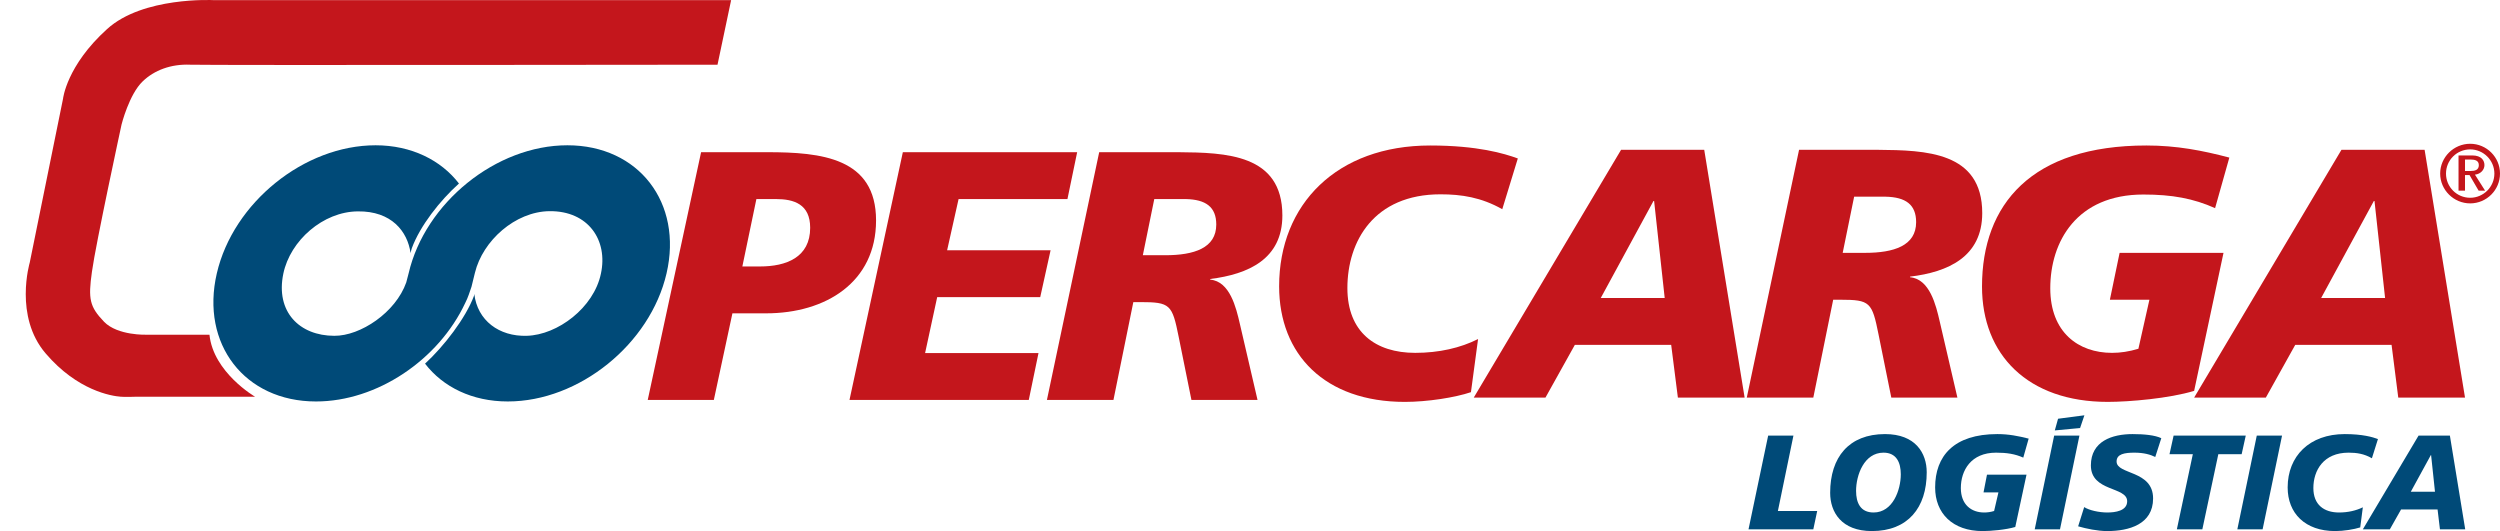
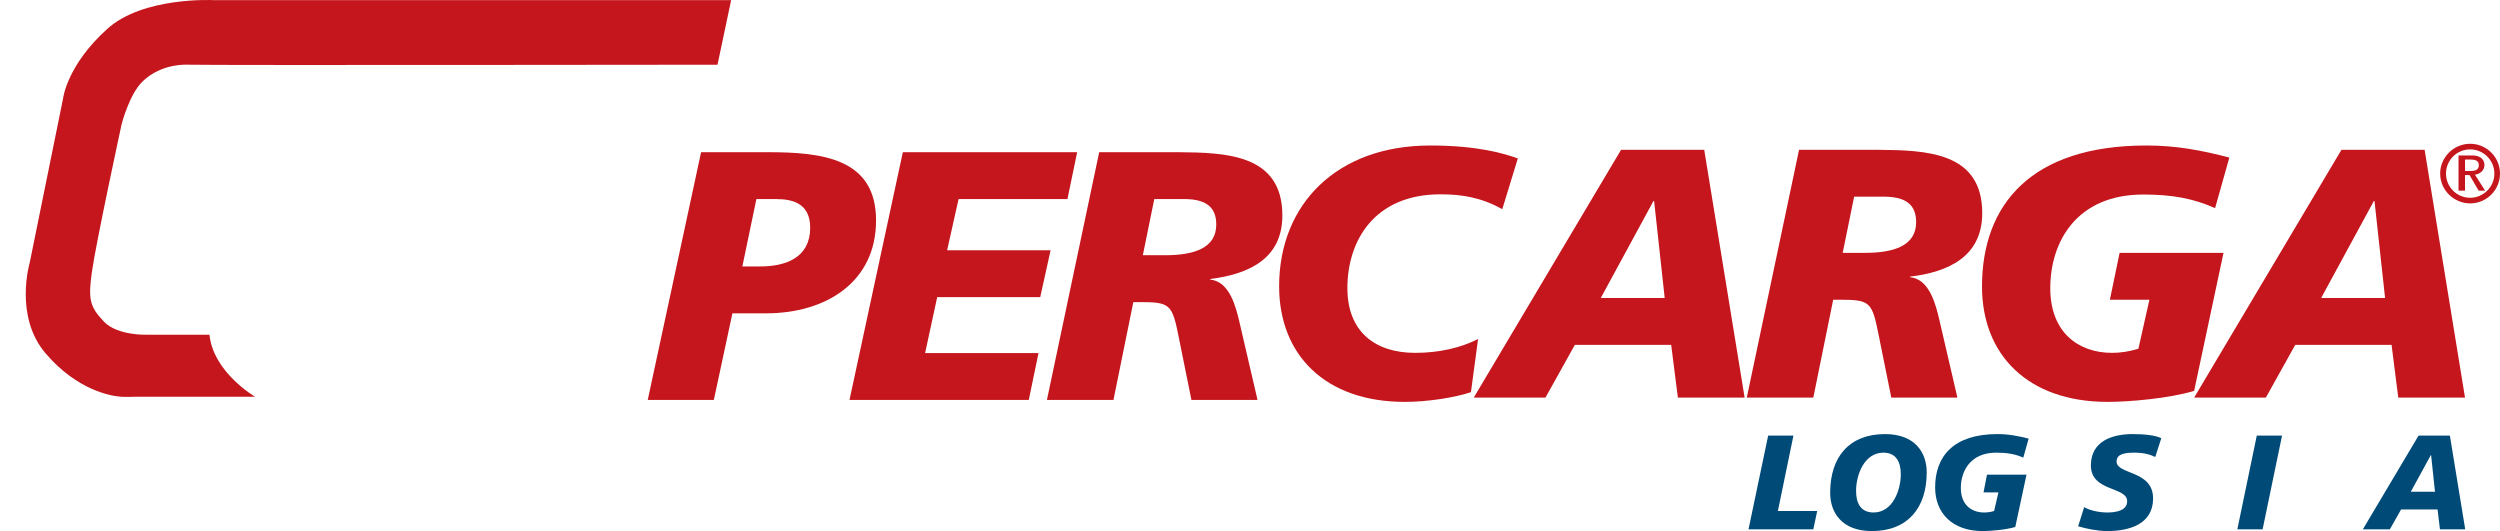
<svg xmlns="http://www.w3.org/2000/svg" version="1.1" id="Layer_1" x="0px" y="0px" width="833.307px" height="177.018px" viewBox="0 0 833.307 177.018" enable-background="new 0 0 833.307 177.018" xml:space="preserve">
  <path fill-rule="evenodd" clip-rule="evenodd" fill="#C4161C" d="M247.443,88.817h5.904c8.712,0,16.704-3.024,16.704-12.888  c0-7.92-5.472-9.576-11.376-9.576h-6.552L247.443,88.817z M233.691,50.729h22.032c18.072,0,36.288,1.872,36.288,22.752  c0,20.592-16.776,30.96-36.648,30.96h-11.232l-6.192,28.872h-22.032L233.691,50.729z" />
  <polygon fill-rule="evenodd" clip-rule="evenodd" fill="#C4161C" points="300.939,50.729 359.043,50.729 355.803,66.354   319.515,66.354 315.699,83.417 350.187,83.417 346.731,99.041 312.387,99.041 308.355,117.689 346.155,117.689 342.915,133.313   283.155,133.313 " />
  <path fill-rule="evenodd" clip-rule="evenodd" fill="#C4161C" d="M380.931,85.073h7.488c9.576,0,16.992-2.376,16.992-10.224  c0-5.904-3.528-8.352-10.152-8.496h-10.512L380.931,85.073z M366.387,50.729h26.352c15.768,0.144,34.704,0.576,34.704,21.096  c0,14.544-11.376,19.584-24.048,21.168v0.216c6.552,0.576,8.64,9.36,9.864,14.688l5.904,25.416h-22.032l-4.248-21.024  c-2.16-10.8-2.808-11.592-12.816-11.592h-2.304l-6.624,32.616h-22.176L366.387,50.729z" />
  <path fill-rule="evenodd" clip-rule="evenodd" fill="#C4161C" d="M239.163,21.569l4.536-21.528H71.115  c0,0-23.472-1.224-35.424,9.648c-13.536,12.24-14.688,23.256-14.688,23.256L9.915,87.521c0,0-5.328,17.928,5.328,30.312  c10.584,12.385,21.96,14.185,24.984,14.4c1.152,0.144,5.4,0,5.4,0h39.384c0,0-13.896-8.064-15.192-20.664H48.867  c0,0-9.648,0.36-14.184-4.32c-4.824-5.04-5.328-7.56-4.032-16.704c1.224-9.071,9.864-49.032,9.864-49.032s2.52-10.08,7.056-14.4  c3.816-3.672,9.36-5.832,15.912-5.544C70.107,21.785,239.163,21.569,239.163,21.569" />
  <path fill-rule="evenodd" clip-rule="evenodd" fill="#C4161C" d="M500.739,69.737c-6.984-3.96-13.608-4.968-20.592-4.968  c-22.177,0-31.032,15.624-31.032,31.248c0,14.688,9.359,21.6,22.607,21.6c7.92,0,15.12-1.656,20.952-4.607l-2.376,17.712  c-5.328,1.8-14.544,3.239-22.032,3.239c-26.64,0-41.903-15.768-41.903-38.52c0-27.432,19.296-46.944,50.328-46.944  c15.84,0,24.695,2.664,29.231,4.32L500.739,69.737z" />
  <path fill-rule="evenodd" clip-rule="evenodd" fill="#C4161C" d="M551.355,67.001h-0.217l-17.567,32.328h21.312L551.355,67.001z   M540.339,49.938h27.72l13.465,82.584h-22.248l-2.232-17.568h-32.112l-9.792,17.568h-23.903L540.339,49.938z" />
  <path fill-rule="evenodd" clip-rule="evenodd" fill="#C4161C" d="M614.211,84.281h7.488c9.576,0,16.992-2.376,16.992-10.224  c0-5.904-3.528-8.352-10.152-8.496h-10.512L614.211,84.281z M599.667,49.938h26.352c15.769,0.144,34.704,0.576,34.704,21.096  c0,14.544-11.376,19.656-24.048,21.168v0.216c6.552,0.576,8.641,9.36,9.864,14.688l5.904,25.416h-22.032l-4.248-21.024  c-2.16-10.8-2.808-11.592-12.744-11.592h-2.376l-6.624,32.616h-22.176L599.667,49.938z" />
  <path fill-rule="evenodd" clip-rule="evenodd" fill="#C4161C" d="M738.339,69.377c-7.271-3.24-14.328-4.536-23.904-4.536  c-22.176,0-31.031,15.624-31.031,31.249c0,14.688,9.359,21.527,20.592,21.527c2.808,0,5.688-0.432,8.784-1.368l3.672-16.344h-13.176  l3.239-15.624h34.632l-9.791,46.008c-8.28,2.521-21.673,3.672-28.801,3.672c-26.64,0-41.903-15.695-41.903-38.447  c0-27.432,16.487-47.016,54.792-47.016c10.08,0,18.647,1.656,27.647,4.032L738.339,69.377z" />
  <path fill-rule="evenodd" clip-rule="evenodd" fill="#C4161C" d="M791.475,67.001h-0.216l-17.567,32.328h21.312L791.475,67.001z   M780.459,49.938h27.72l13.464,82.584h-22.248l-2.231-17.568h-32.112l-9.792,17.568h-23.903L780.459,49.938z" />
  <polygon fill-rule="evenodd" clip-rule="evenodd" fill="#004A78" points="589.371,145.193 597.795,145.193 592.611,170.321   605.715,170.321 604.419,176.441 582.819,176.441 " />
  <path fill-rule="evenodd" clip-rule="evenodd" fill="#004A78" d="M627.819,150.882c-6.48,0-9.145,7.487-9.145,12.743  c0,3.96,1.44,7.2,5.832,7.2c6.408,0,9.072-7.488,9.072-12.744C633.579,154.193,632.139,150.882,627.819,150.882 M623.931,177.018  c-10.151,0-13.896-6.336-13.896-12.744c0-11.88,6.264-19.584,18.288-19.584c10.151,0,13.896,6.336,13.896,12.744  C642.219,169.241,635.955,177.018,623.931,177.018z" />
  <path fill-rule="evenodd" clip-rule="evenodd" fill="#004A78" d="M674.403,152.537c-2.736-1.224-5.473-1.655-9.072-1.655  c-8.353,0-11.736,5.903-11.736,11.808c0,5.544,3.528,8.136,7.776,8.136c1.08,0,2.16-0.144,3.312-0.504l1.44-6.192h-4.968  l1.151-5.903h13.177l-3.744,17.424c-3.097,0.936-8.208,1.368-10.872,1.368c-10.08,0-15.84-5.977-15.84-14.544  c0-10.44,6.191-17.784,20.735-17.784c3.816,0,6.984,0.647,10.44,1.512L674.403,152.537z" />
-   <path fill-rule="evenodd" clip-rule="evenodd" fill="#004A78" d="M685.995,139.577l8.784-1.151l-1.44,4.248l-8.424,0.792  L685.995,139.577z M684.699,145.193h8.424l-6.48,31.248h-8.424L684.699,145.193z" />
  <path fill-rule="evenodd" clip-rule="evenodd" fill="#004A78" d="M718.395,152.321c-1.584-0.792-3.815-1.439-6.911-1.439  c-3.313,0-5.977,0.432-5.977,2.951c0,4.465,12.168,2.809,12.168,12.313c0,8.64-8.063,10.872-15.264,10.872  c-3.24,0-6.984-0.792-9.72-1.584l2.016-6.408c1.656,1.08,4.968,1.8,7.704,1.8c2.592,0,6.624-0.504,6.624-3.744  c0-4.968-12.096-3.096-12.096-11.952c0-8.063,7.056-10.439,13.896-10.439c3.888,0,7.488,0.36,9.576,1.368L718.395,152.321z" />
-   <polygon fill-rule="evenodd" clip-rule="evenodd" fill="#004A78" points="730.923,151.386 723.146,151.386 724.515,145.193   748.563,145.193 747.195,151.386 739.419,151.386 734.091,176.441 725.595,176.441 " />
  <polygon fill-rule="evenodd" clip-rule="evenodd" fill="#004A78" points="752.235,145.193 760.659,145.193 754.179,176.441   745.755,176.441 " />
-   <path fill-rule="evenodd" clip-rule="evenodd" fill="#004A78" d="M790.611,152.753c-2.593-1.512-5.112-1.871-7.776-1.871  c-8.352,0-11.736,5.903-11.736,11.808c0,5.544,3.528,8.136,8.568,8.136c3.024,0,5.688-0.647,7.92-1.728l-0.864,6.695  c-2.016,0.648-5.544,1.225-8.352,1.225c-10.08,0-15.84-5.977-15.84-14.544c0-10.44,7.271-17.784,19.008-17.784  c5.976,0,9.36,1.008,11.088,1.656L790.611,152.753z" />
  <path fill-rule="evenodd" clip-rule="evenodd" fill="#004A78" d="M810.339,151.674h-0.072l-6.695,12.239h8.063L810.339,151.674z   M806.163,145.193h10.44l5.111,31.248h-8.424l-0.792-6.624h-12.168l-3.744,6.624h-9L806.163,145.193z" />
-   <path fill-rule="evenodd" clip-rule="evenodd" fill="#004A78" d="M189.123,48.425c-23.76,0-47.448,19.152-52.92,42.696  c-0.288,1.08-0.504,1.872-0.792,3.024c-3.528,10.008-15.264,17.855-23.976,17.784c-11.592,0-19.656-7.992-16.992-20.736  c2.304-11.016,13.248-20.664,24.84-20.736c11.232-0.144,16.56,6.696,17.568,13.896c0.072-0.36,0.288-1.296,0.432-1.656  c2.736-7.416,9.36-15.84,15.696-21.528c-5.976-7.776-15.84-12.744-27.792-12.744c-23.76,0-47.448,19.08-52.92,42.696  c-5.472,23.544,9.288,42.696,33.048,42.696c20.376,0,40.896-13.896,49.752-32.832c0.936-1.8,1.512-3.744,2.088-5.4  c0.216-0.792,1.152-4.68,1.152-4.68c2.592-10.656,13.392-20.376,24.84-20.52c12.96-0.144,19.584,9.72,17.136,20.88  c-2.376,11.304-14.4,20.376-24.696,20.664c-9.216,0.288-16.488-5.112-17.496-13.969c-0.072,0.288,0,0.288-0.072,0.576  c-2.808,7.561-10.08,16.92-16.344,22.681c5.976,7.775,15.696,12.6,27.576,12.6c23.76,0,47.448-19.08,52.92-42.696  C227.643,67.577,212.883,48.425,189.123,48.425" />
  <path fill-rule="evenodd" clip-rule="evenodd" fill="#C4161C" d="M821.643,56.993h1.872c1.368,0,2.736-0.288,2.736-1.944  c0-1.584-1.368-1.872-2.736-1.872h-1.872V56.993z M819.483,51.81h4.535c3.24,0,4.104,1.8,4.104,3.24  c0,1.512-1.224,2.952-3.168,3.168l3.384,5.328h-2.16l-3.023-5.184h-1.513v5.184h-2.159V51.81z" />
  <path fill-rule="evenodd" clip-rule="evenodd" fill="#C4161C" d="M815.307,57.857c0-4.464,3.601-8.064,8.064-8.064  c4.392,0,8.063,3.6,8.063,8.064s-3.672,8.064-8.063,8.064C818.907,65.921,815.307,62.321,815.307,57.857 M813.363,57.857  c0,5.472,4.536,9.936,10.008,9.936s9.936-4.464,9.936-9.936s-4.464-9.936-9.936-9.936S813.363,52.385,813.363,57.857z" />
</svg>